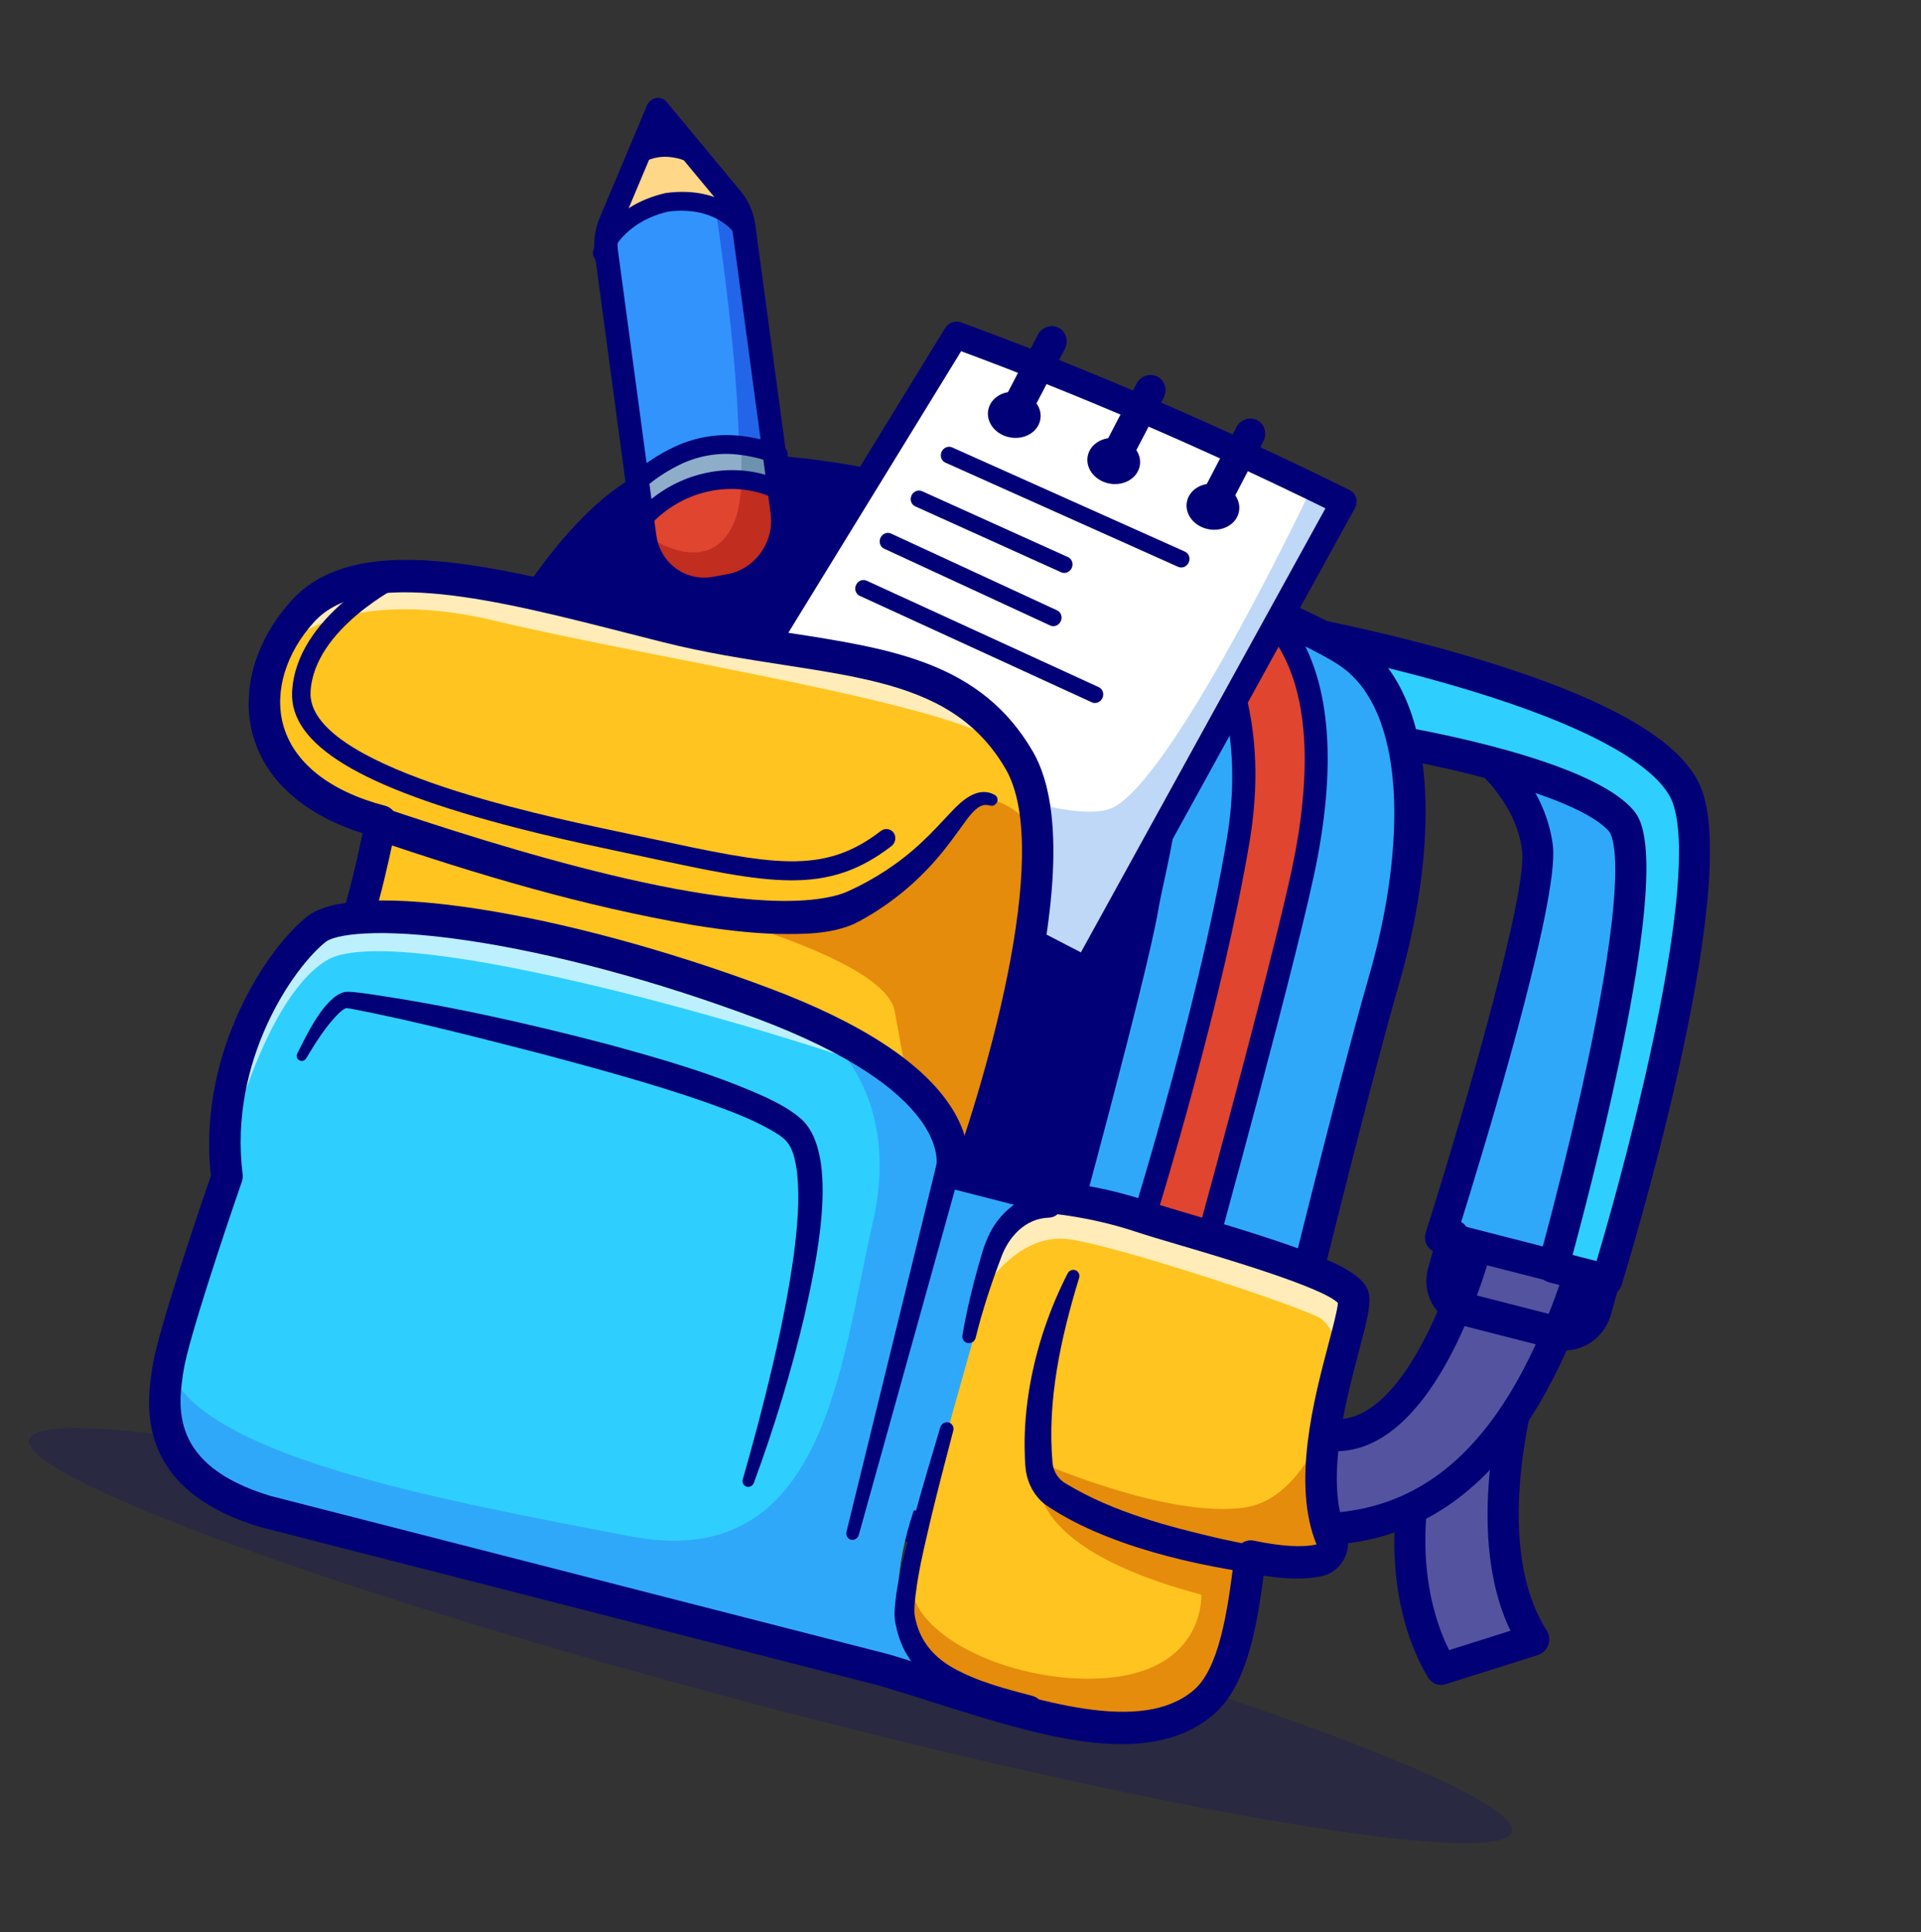
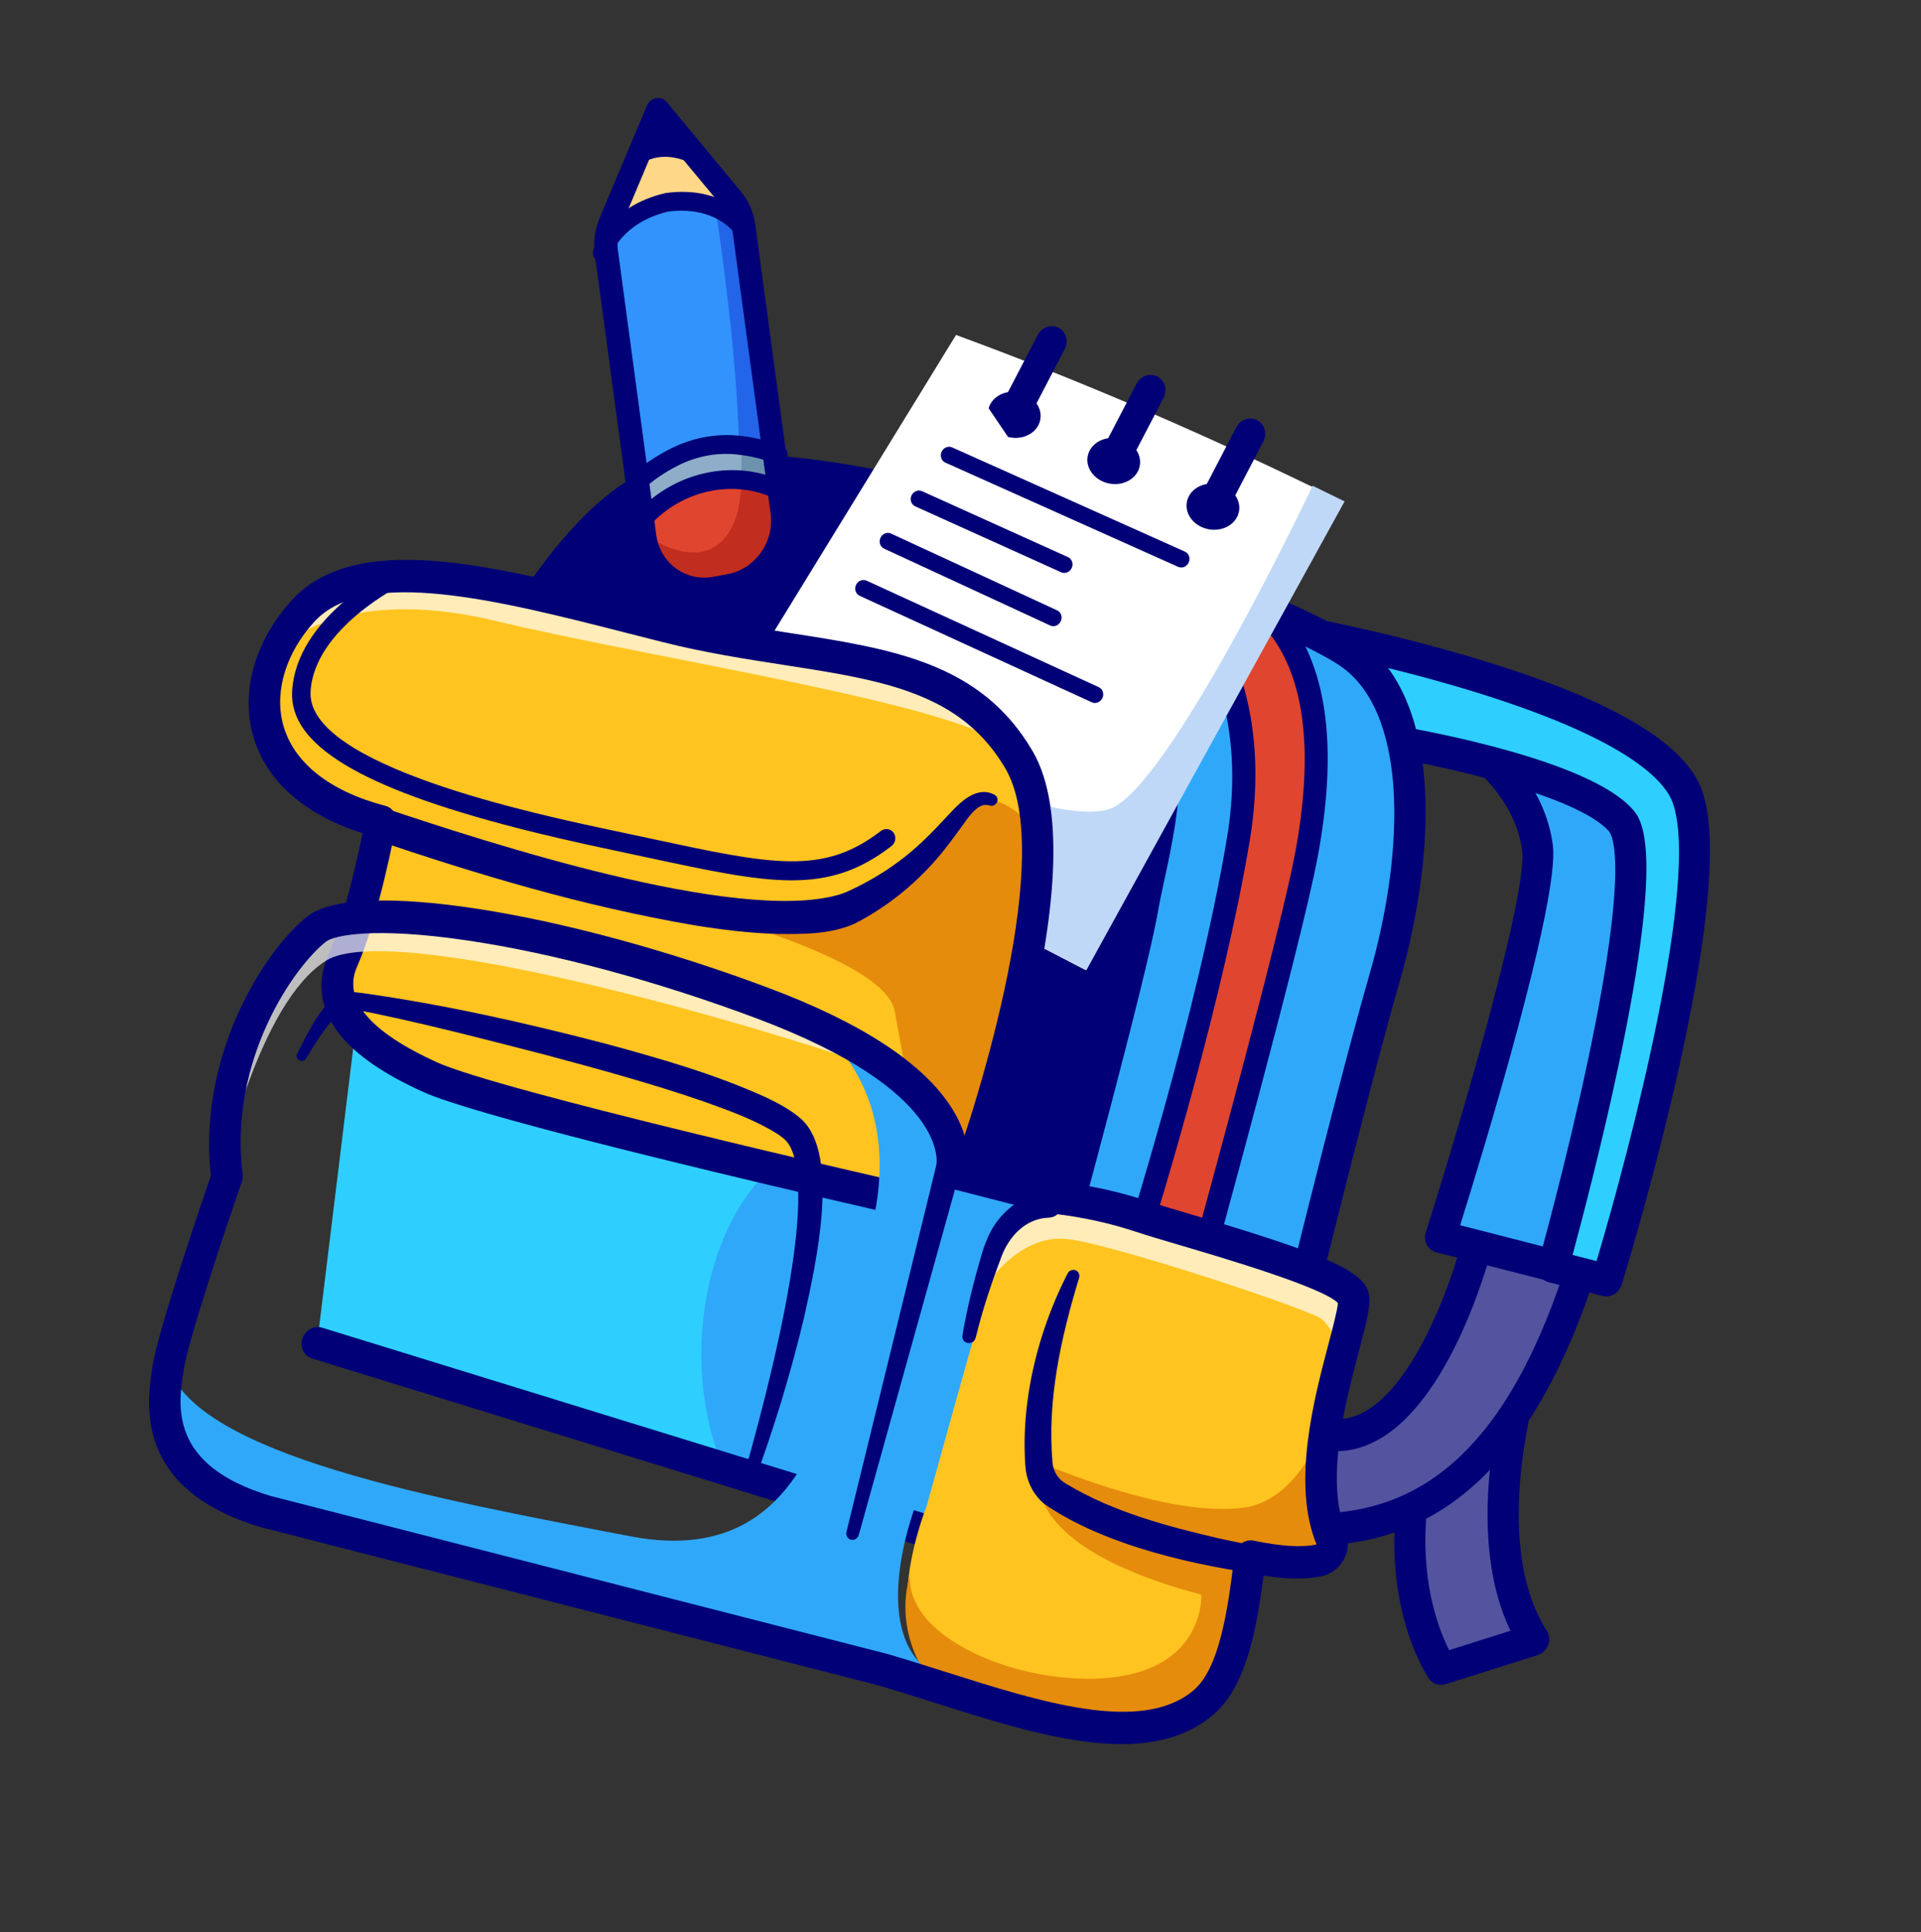
<svg xmlns="http://www.w3.org/2000/svg" width="175" height="176" viewBox="0 0 175 176" fill="none">
  <rect x="0" y="0" width="175" height="176" fill="#333333" stroke="none" />
  <g opacity="0.2">
-     <path d="M68.522 155.151C105.814 165.016 136.795 170.253 137.721 166.847C138.647 163.442 109.166 152.684 71.875 142.819C34.583 132.954 3.602 127.717 2.676 131.123C1.75 134.528 31.231 145.286 68.522 155.151Z" fill="#020076" />
-   </g>
+     </g>
  <path d="M138.875 125.189C138.875 125.189 133.991 140.411 139.716 149.366L131.336 152.012C131.336 152.012 126.498 144.982 129.341 133.005" fill="#5353A0" />
  <path d="M130.934 153.431C130.628 153.353 130.354 153.167 130.165 152.893C129.953 152.585 124.995 145.195 127.96 132.714C128.147 131.928 128.913 131.419 129.67 131.578C130.428 131.734 130.89 132.502 130.703 133.288C128.584 142.207 130.938 148.193 132.015 150.304L137.604 148.541C133.039 139.082 137.344 125.39 137.541 124.778C137.788 124.007 138.587 123.56 139.329 123.784C140.068 124.005 140.468 124.809 140.22 125.579C140.174 125.725 135.615 140.261 140.913 148.54C141.156 148.919 141.203 149.404 141.039 149.842C140.875 150.281 140.52 150.622 140.084 150.76L131.691 153.407C131.436 153.487 131.175 153.493 130.934 153.431Z" fill="#020076" />
  <path d="M134.655 112.98C134.655 112.98 130.237 130.8 121.716 130.728C113.194 130.657 119.304 139.298 119.304 139.298C129.617 139.487 138.35 133.387 144.093 115.391L134.655 112.98Z" fill="#5353A0" />
  <path d="M118.9 140.717C118.594 140.639 118.323 140.455 118.136 140.191C117.531 139.335 114.598 134.909 116.257 131.758C117.137 130.086 118.996 129.25 121.783 129.274C127.816 129.324 132.129 117.308 133.282 112.674C133.378 112.288 133.621 111.952 133.955 111.742C134.289 111.533 134.686 111.467 135.055 111.562L144.498 113.973C144.868 114.068 145.178 114.315 145.357 114.656C145.536 114.998 145.569 115.406 145.447 115.786C140.012 132.814 131.43 140.983 119.212 140.759C119.105 140.758 119 140.743 118.9 140.717L118.9 140.717ZM135.628 114.739C134.302 119.216 129.743 132.254 121.638 132.186C120.096 132.173 119.04 132.49 118.742 133.054C118.211 134.06 119.141 136.312 120.087 137.85C130.272 137.732 137.358 130.898 142.275 116.438L135.628 114.74L135.628 114.739Z" fill="#020076" />
  <path d="M141.689 115.325L131.234 112.644C131.234 112.644 140.743 82.647 140.064 77.254C139.385 71.862 134.831 68.505 134.831 68.505C134.831 68.505 142.756 69.639 146.195 70.633C149.634 71.627 152.673 76.159 152.188 77.89C151.702 79.621 143.852 114.337 143.852 114.337L141.689 115.325Z" fill="#30A8F9" />
  <path d="M141.297 116.745L130.829 114.064C130.462 113.97 130.154 113.725 129.976 113.384C129.799 113.044 129.766 112.638 129.886 112.259C133.672 100.322 139.135 81.212 138.667 77.493C138.074 72.785 134.012 69.713 133.971 69.683C133.454 69.298 133.275 68.587 133.538 67.964C133.802 67.341 134.438 66.965 135.078 67.056C135.406 67.103 143.146 68.215 146.638 69.225C150.476 70.333 154.356 75.383 153.557 78.23C153.181 79.57 147.946 102.62 145.23 114.621C145.125 115.085 144.809 115.477 144.383 115.672L142.217 116.66C141.924 116.793 141.6 116.824 141.298 116.746L141.297 116.745ZM133.018 111.605L141.62 113.809L142.653 113.337C143.821 108.179 150.344 79.379 150.845 77.555C150.944 76.631 148.697 72.865 145.769 72.02C144.083 71.533 141.236 71.003 138.835 70.599C140.007 72.216 141.133 74.383 141.463 77C142.099 82.046 135.061 105.072 133.018 111.606L133.018 111.605Z" fill="#020076" />
  <path d="M126.147 67.401C126.147 67.401 143.601 70.218 147.624 74.691C151.648 79.163 141.502 115.379 141.502 115.379L146.381 116.624C146.381 116.624 157.07 81.96 153.721 72.576C150.373 63.192 117.091 57.317 117.091 57.317L126.148 67.402L126.147 67.401Z" fill="#2ECFFF" />
  <path d="M145.982 118.043L141.104 116.798C140.35 116.605 139.917 115.816 140.136 115.034C140.161 114.944 142.685 105.906 144.685 96.45C148.406 78.856 146.9 76.082 146.56 75.704C143.521 72.327 130.592 69.606 125.867 68.843C125.561 68.793 125.286 68.643 125.08 68.414L116.024 58.329C115.616 57.875 115.55 57.191 115.861 56.634C116.171 56.076 116.788 55.771 117.389 55.877C117.473 55.892 125.891 57.391 134.606 60.025C146.807 63.713 153.497 67.638 155.062 72.023C158.535 81.754 148.18 115.577 147.737 117.012C147.502 117.775 146.723 118.233 145.982 118.044L145.982 118.043ZM143.258 114.31L145.443 114.868C148.568 104.418 154.879 80.119 152.384 73.127C151.69 71.181 148.341 67.257 133.718 62.834C128.997 61.406 124.363 60.317 121.14 59.625L126.898 66.037C130.139 66.585 144.722 69.264 148.691 73.676C149.51 74.587 151.686 77.006 147.464 96.963C145.913 104.296 144.051 111.375 143.258 114.31L143.258 114.31Z" fill="#020076" />
  <path d="M117.013 124.564L108.172 146.784L65.249 133.549L28.893 122.339L32.966 89.03C32.966 89.03 34.221 85.137 36.389 79.621C41.265 67.206 50.761 46.567 60.971 43.585C65.399 42.291 72.106 42.768 79.516 44.203C85.334 45.325 91.588 47.038 97.511 48.942C109.158 52.685 119.532 57.166 122.837 59.373C129.962 64.135 129.39 77.79 126.13 89.101C122.87 100.412 117.013 124.564 117.013 124.564Z" fill="#2ECFFF" />
  <path d="M117.181 124.706L108.417 146.788L65.871 133.634C60.378 120.6 66.74 101.443 79.647 103.67C98.644 106.946 98.475 92.487 101.606 75.749C104.739 59.011 96.637 50.013 96.637 50.013L97.851 49.557C109.396 53.277 119.679 57.73 122.955 59.923C130.018 64.655 129.45 78.225 126.219 89.466C122.987 100.706 117.181 124.706 117.181 124.706Z" fill="#30A8F9" />
  <path d="M68.674 42.916C68.674 42.916 96.249 46.593 102.629 56.638C109.009 66.682 105.287 76.791 104.272 82.721C103.256 88.651 96.265 114.241 96.265 114.241L37.054 84.979L49.395 53.295C54.096 45.69 59.851 40.614 68.674 42.916Z" fill="#020076" />
  <path d="M106.301 52.918C106.301 52.918 115.539 60.178 112.791 76.54C110.043 92.901 103.273 114.027 103.273 114.027L109.19 116C109.19 116 117.502 85.906 118.999 77.86C120.496 69.814 120.336 62.055 116.537 57.1" fill="#E0452F" />
  <path d="M108.898 117.066C108.876 117.06 108.855 117.054 108.833 117.047L102.907 115.073C102.372 114.895 102.091 114.303 102.272 113.738C102.34 113.527 109.058 92.491 111.765 76.394C113.126 68.296 111.392 62.584 109.698 59.218C107.857 55.563 105.662 53.794 105.64 53.777C105.19 53.42 105.12 52.742 105.483 52.261C105.847 51.78 106.505 51.676 106.956 52.031C107.354 52.342 116.658 59.867 113.832 76.677C111.44 90.9 105.963 108.895 104.582 113.323L108.496 114.627C110.021 109.078 116.676 84.724 117.985 77.695C119.671 68.642 118.907 61.943 115.716 57.784C115.364 57.324 115.451 56.64 115.911 56.256C116.371 55.872 117.03 55.933 117.382 56.392C120.954 61.047 121.85 68.323 120.045 78.017C118.554 86.023 110.541 115.038 110.201 116.269C110.12 116.562 109.927 116.811 109.667 116.958C109.429 117.094 109.153 117.132 108.898 117.067L108.898 117.066Z" fill="#020076" />
  <path d="M96.028 115.424C95.405 115.265 95.044 114.614 95.221 113.965C95.291 113.711 102.172 88.48 103.16 82.704C103.318 81.782 103.537 80.769 103.77 79.697C105.055 73.773 106.815 65.66 101.691 57.586C95.695 48.137 68.979 44.471 68.71 44.435C68.067 44.349 67.634 43.741 67.746 43.076C67.857 42.412 68.469 41.943 69.114 42.029C70.255 42.181 97.138 45.878 103.69 56.202C109.338 65.102 107.377 74.143 106.078 80.127C105.852 81.171 105.638 82.157 105.49 83.023C104.481 88.921 97.782 113.484 97.498 114.526C97.32 115.178 96.666 115.581 96.037 115.426L96.028 115.424Z" fill="#020076" />
  <path d="M107.772 148.203C107.75 148.197 107.729 148.191 107.707 148.185L28.428 123.74C27.684 123.51 27.288 122.697 27.544 121.923C27.8 121.15 28.613 120.707 29.356 120.938L107.368 144.992L115.656 124.164C116.083 122.406 121.642 99.577 124.763 88.745C126.482 82.78 127.26 76.811 126.954 71.938C126.714 68.112 125.664 63.042 122.023 60.609C118.484 58.245 106.499 53.21 94.299 49.482C79.054 44.823 67.336 43.229 61.305 44.991C55.702 46.628 49.279 54.754 42.728 68.491C37.67 79.098 34.35 89.332 34.317 89.434C34.067 90.21 33.262 90.659 32.512 90.434C31.766 90.211 31.363 89.402 31.613 88.626C31.646 88.522 35.019 78.119 40.162 67.328C47.204 52.554 54.091 44.094 60.633 42.182C75.952 37.706 116.406 53.3 123.65 58.14C127.272 60.559 129.398 65.222 129.799 71.626C130.126 76.835 129.308 83.169 127.495 89.46C124.282 100.611 118.454 124.618 118.395 124.859C118.378 124.929 118.356 124.998 118.329 125.065L109.488 147.285C109.208 147.988 108.466 148.38 107.772 148.203L107.772 148.203Z" fill="#020076" />
-   <path d="M141.586 122.881L132.934 120.666C130.731 120.103 129.462 117.779 130.106 115.488L131.01 112.269C131.232 111.477 132.03 110.993 132.792 111.188C133.553 111.383 133.99 112.183 133.768 112.975L132.864 116.194C132.665 116.903 133.058 117.623 133.739 117.797L142.392 120.012C143.073 120.187 143.79 119.752 143.99 119.043L144.824 116.073C145.046 115.28 145.844 114.797 146.606 114.992C147.367 115.187 147.804 115.987 147.582 116.779L146.748 119.749C146.104 122.04 143.789 123.445 141.585 122.881L141.586 122.881Z" fill="#020076" />
  <path d="M122.395 45.739L98.913 88.369L63.003 69.755L67.805 61.931L87.093 30.51C97.92 34.481 108.717 39.107 119.488 44.319C120.458 44.787 121.427 45.262 122.395 45.74L122.395 45.739Z" fill="white" />
  <path d="M122.49 45.67L98.971 88.365L63.007 69.723L67.816 61.886C73.883 65.046 96.646 76.507 101.675 73.409C107.492 69.825 119.578 44.247 119.578 44.247C120.55 44.716 121.52 45.192 122.49 45.67Z" fill="#C0D8F7" />
-   <path d="M98.581 89.553C98.499 89.532 98.418 89.502 98.341 89.462L62.431 70.846C62.142 70.696 61.931 70.427 61.851 70.103C61.77 69.779 61.826 69.43 62.005 69.139L86.095 29.893C86.404 29.391 87.008 29.168 87.535 29.361C99.069 33.591 110.983 38.731 122.947 44.636C123.233 44.778 123.446 45.035 123.535 45.349C123.625 45.664 123.584 46.007 123.423 46.301L99.941 88.933C99.662 89.439 99.095 89.683 98.581 89.552L98.581 89.553ZM64.692 69.243L98.466 86.751L120.746 46.3C109.536 40.809 98.382 36 87.558 31.992L64.692 69.244L64.692 69.243Z" fill="#020076" />
-   <path d="M91.83 39.801C93.12 40.13 94.419 39.494 94.733 38.381C95.046 37.267 94.255 36.098 92.966 35.769C91.676 35.44 90.376 36.076 90.063 37.189C89.749 38.302 90.54 39.472 91.83 39.801Z" fill="#020076" />
+   <path d="M91.83 39.801C93.12 40.13 94.419 39.494 94.733 38.381C95.046 37.267 94.255 36.098 92.966 35.769C91.676 35.44 90.376 36.076 90.063 37.189Z" fill="#020076" />
  <path d="M100.891 44.007C102.181 44.336 103.48 43.7 103.794 42.587C104.108 41.473 103.317 40.304 102.027 39.975C100.737 39.646 99.438 40.281 99.124 41.395C98.81 42.508 99.602 43.677 100.891 44.007Z" fill="#020076" />
  <path d="M109.928 48.169C111.217 48.498 112.517 47.863 112.831 46.749C113.144 45.636 112.353 44.467 111.064 44.138C109.774 43.809 108.474 44.444 108.161 45.558C107.847 46.671 108.638 47.84 109.928 48.169Z" fill="#020076" />
  <path d="M92.064 38.92C91.968 38.895 91.873 38.859 91.781 38.811C91.101 38.456 90.852 37.587 91.225 36.87L94.536 30.511C94.91 29.794 95.764 29.5 96.444 29.854C97.124 30.209 97.374 31.078 97 31.795L93.689 38.154C93.366 38.774 92.683 39.078 92.065 38.919L92.064 38.92Z" fill="#020076" />
  <path d="M101.061 43.368C100.965 43.343 100.87 43.307 100.778 43.259C100.098 42.904 99.849 42.036 100.222 41.319L103.533 34.959C103.906 34.242 104.761 33.947 105.441 34.303C106.121 34.657 106.37 35.526 105.997 36.243L102.686 42.602C102.363 43.222 101.679 43.526 101.061 43.367L101.061 43.368Z" fill="#020076" />
  <path d="M110.149 47.338C110.052 47.313 109.958 47.277 109.866 47.229C109.185 46.875 108.936 46.006 109.31 45.289L112.621 38.93C112.995 38.212 113.849 37.918 114.529 38.273C115.209 38.627 115.458 39.496 115.085 40.213L111.774 46.572C111.451 47.193 110.768 47.496 110.149 47.338L110.149 47.338Z" fill="#020076" />
  <path d="M107.436 51.67C107.4 51.661 107.364 51.648 107.329 51.633L86.121 42.139C85.76 41.978 85.606 41.536 85.777 41.154C85.948 40.771 86.378 40.591 86.739 40.753L107.947 50.246C108.308 50.408 108.462 50.849 108.291 51.232C108.137 51.577 107.771 51.757 107.436 51.67Z" fill="#020076" />
  <path d="M99.575 64.011C99.537 64.001 99.499 63.988 99.462 63.971L78.317 54.272C77.958 54.107 77.808 53.665 77.982 53.284C78.156 52.903 78.588 52.728 78.948 52.892L100.093 62.591C100.452 62.755 100.602 63.198 100.428 63.579C100.271 63.921 99.908 64.097 99.576 64.011L99.575 64.011Z" fill="#020076" />
  <path d="M96.781 52.167C96.744 52.157 96.707 52.144 96.672 52.128L83.374 46.122C83.014 45.959 82.862 45.519 83.034 45.137C83.206 44.756 83.637 44.578 83.997 44.741L97.295 50.748C97.655 50.91 97.807 51.351 97.635 51.732C97.48 52.075 97.115 52.253 96.781 52.167Z" fill="#020076" />
  <path d="M95.786 57.016C95.747 57.006 95.709 56.992 95.671 56.975L80.541 49.977C80.183 49.811 80.034 49.369 80.209 48.989C80.385 48.609 80.817 48.436 81.176 48.602L96.305 55.599C96.663 55.766 96.812 56.208 96.637 56.587C96.48 56.927 96.117 57.102 95.786 57.016Z" fill="#020076" />
  <path d="M88.977 104.629L88.976 104.631C87.823 108.101 86.956 110.339 86.956 110.339C86.956 110.339 45.602 101.042 39.176 98.122C32.752 95.202 29.346 91.698 31.227 87.48C33.105 83.258 34.692 74.829 34.692 74.829C24.267 72.115 22.33 64.763 25.405 58.778C25.965 57.688 26.692 56.642 27.562 55.68C29.682 53.337 32.937 52.455 36.906 52.451L36.908 52.451C43.521 52.441 52.122 54.873 60.772 57.049C73.823 60.332 85.429 59.04 91.765 67.581C91.768 67.582 91.767 67.584 91.769 67.585C92.153 68.102 92.514 68.651 92.858 69.242C93.308 70.019 93.661 70.911 93.923 71.895C94.176 72.841 94.346 73.873 94.445 74.971C95.263 83.867 91.463 97.128 88.978 104.63L88.977 104.629Z" fill="#FFC41F" />
  <g opacity="0.68">
    <path d="M91.665 68.105C87.954 64.253 59.785 60.059 45.077 56.544C30.363 53.028 25.039 59.468 25.039 59.468L24.74 59.06C25.304 57.943 26.037 56.872 26.915 55.886C29.053 53.486 32.334 52.583 36.337 52.58L36.34 52.581C43.009 52.573 51.683 55.067 60.407 57.3C73.57 60.67 85.274 59.349 91.665 68.105L91.665 68.105Z" fill="white" />
  </g>
  <path d="M89.187 104.747L89.187 104.749C88.465 105.939 88.02 106.647 88.02 106.647L83.266 101.401C83.266 101.401 82.698 98.763 81.509 92.114C80.743 87.823 67.257 83.75 57.788 81.401C66.544 82.847 76.461 83.284 80.249 81.669C85.494 79.433 86.406 75.158 88.637 73.341C90.87 71.525 94.339 75.516 94.339 75.516C94.339 75.516 94.442 75.41 94.631 75.26C95.445 84.104 91.662 97.288 89.187 104.747L89.187 104.747Z" fill="#E58C0C" />
  <path d="M54.174 104.047C46.958 102.202 40.783 100.476 38.555 99.465C34.959 97.831 32.479 96.124 30.971 94.247C29.159 91.99 28.799 89.453 29.932 86.911C31.288 83.866 32.516 78.382 33.033 75.897C27.627 74.19 24.085 70.993 22.997 66.803C21.965 62.823 23.288 58.304 26.538 54.714C32.363 48.279 44.829 51.461 58.026 54.83C59.07 55.097 60.118 55.364 61.167 55.628C64.891 56.565 68.475 57.12 71.941 57.657C81.299 59.105 89.382 60.357 94.089 68.454C100.399 79.308 88.777 109.54 88.279 110.821C88.008 111.518 87.284 111.922 86.586 111.765C85.475 111.516 67.936 107.565 54.175 104.047L54.174 104.047ZM80.058 62.173C77.432 61.501 74.528 61.052 71.396 60.567C67.868 60.021 64.22 59.456 60.373 58.488C59.321 58.224 58.27 57.956 57.223 57.688C45.423 54.675 33.222 51.561 28.601 56.667C26.054 59.481 24.996 62.946 25.772 65.934C26.676 69.419 29.991 72.072 35.107 73.403C35.815 73.588 36.248 74.301 36.107 75.051C36.041 75.402 34.464 83.704 32.533 88.039C31.2 91.03 33.648 93.966 39.809 96.764C45.42 99.313 79.181 107.043 86.084 108.61C89.508 99.391 96.052 77.682 91.61 70.04C88.963 65.487 85.003 63.437 80.059 62.172L80.058 62.173Z" fill="#020076" />
  <path d="M34.992 73.591C44.45 76.768 66.98 84.084 76.28 81.535C76.587 81.452 76.889 81.339 77.183 81.217C79.63 80.116 81.903 78.645 83.916 76.767C84.843 75.911 85.701 74.97 86.623 73.992C87.642 72.892 89.094 71.577 90.602 72.398C90.851 72.52 90.949 72.832 90.82 73.096C90.128 74.09 89.84 72.049 87.793 75.033C87.032 76.076 86.241 77.192 85.34 78.225C83.252 80.65 80.655 82.71 77.831 84.145C75.623 85.113 73.169 85.091 70.901 85.072C68.277 85.001 65.727 84.683 63.208 84.274C53.173 82.554 43.537 79.676 33.954 76.416C32.201 75.743 33.155 73.012 34.992 73.593L34.992 73.591Z" fill="#020076" />
  <path d="M47.074 75.411C32.75 71.725 26.371 67.813 26.611 63.015C26.954 56.144 35.578 51.87 35.945 51.692C36.372 51.484 36.866 51.667 37.049 52.099C37.232 52.531 37.035 53.05 36.609 53.257C36.529 53.297 28.58 57.243 28.29 63.031C27.954 69.764 48.946 74.194 55.844 75.65C57.028 75.899 58.148 76.14 59.211 76.369C70.353 78.763 74.964 79.754 80.237 75.696C80.616 75.403 81.141 75.475 81.408 75.854C81.675 76.234 81.584 76.78 81.205 77.072C75.302 81.616 70.132 80.504 58.802 78.069C57.74 77.841 56.623 77.601 55.441 77.351C52.399 76.709 49.611 76.064 47.074 75.411Z" fill="#020076" />
  <path d="M120.48 142.315C118.987 142.638 116.931 142.543 114.237 141.977C113.501 148.213 112.604 152.996 109.955 155.185C104.806 159.439 96.016 156.846 87.044 154.015C86.604 153.581 86.169 153.217 85.737 152.937C79.633 148.968 84.404 137.226 84.404 137.226C84.404 137.226 89.042 120.47 90.922 114.067C91.981 110.461 94.77 109.7 97.004 109.726C96.469 109.665 96.165 109.643 96.165 109.643L87.213 107.357C87.213 107.357 87.219 107.343 87.227 107.315L96.177 109.601C96.177 109.601 99.994 109.859 104.414 111.328C108.837 112.797 123.122 116.408 123.577 118.671C123.715 119.352 123.243 121.085 122.641 123.362L122.627 123.411C122.385 124.322 122.124 125.319 121.872 126.369C121.874 126.372 121.873 126.377 121.87 126.379C120.803 130.854 119.92 136.309 121.556 140.284C121.902 141.127 121.373 142.123 120.48 142.316L120.48 142.315Z" fill="#FFC41F" />
-   <path d="M86.216 153.508C85.465 153.273 84.714 153.032 83.963 152.797C82.73 152.411 81.5 152.027 80.279 151.669L24.132 137.319C14.024 134.282 14.724 127.932 15.286 124.37C15.289 124.35 15.292 124.333 15.294 124.316C15.837 120.876 20.343 107.853 20.625 107.041L20.629 107.027C20.636 107.011 20.638 107.001 20.638 107.001C20.637 106.998 20.638 106.994 20.637 106.991C19.296 96.195 25.505 87.105 28.786 84.532C32.066 81.96 49.242 83.773 69.218 91.23C70.958 91.878 72.524 92.531 73.935 93.181C77.278 94.721 79.747 96.246 81.565 97.686C87.429 102.328 86.536 106.071 86.413 106.493C86.406 106.519 86.399 106.532 86.399 106.532L86.401 106.533C86.393 106.562 86.387 106.575 86.387 106.575L95.386 108.875C95.386 108.875 95.692 108.897 96.23 108.958C93.985 108.932 91.18 109.697 90.116 113.325C88.226 119.765 83.564 136.62 83.564 136.62C83.564 136.62 78.768 148.43 84.903 152.423C85.338 152.704 85.775 153.071 86.217 153.508L86.216 153.508Z" fill="#2ECFFF" />
  <g opacity="0.68">
    <path d="M81.282 97.728C66.933 92.659 35.521 83.858 29.707 87.501C23.595 91.33 20.325 106.289 20.108 107.301C18.796 96.394 25.056 87.189 28.357 84.58C31.657 81.972 48.889 83.756 68.912 91.236C70.656 91.887 72.226 92.542 73.64 93.196C76.989 94.742 79.463 96.277 81.283 97.727L81.282 97.728Z" fill="white" />
  </g>
  <g opacity="0.68">
    <path d="M122.532 123.831L122.519 123.877L122.516 123.879C122.516 123.879 121.513 120.988 120.36 120.123C119.21 119.259 101.927 113.486 97.357 112.875C92.788 112.267 89.742 117.26 89.742 117.26C89.742 117.26 90.14 115.089 90.88 113.182C91.619 111.278 94.758 109.522 94.758 109.522L94.77 109.478L95.733 109.727C95.733 109.727 99.602 109.988 104.078 111.491C108.558 112.995 123.03 116.687 123.488 119.012C123.627 119.711 123.145 121.491 122.532 123.832L122.532 123.831Z" fill="white" />
  </g>
  <path d="M120.639 142.327C119.143 142.649 117.084 142.555 114.385 141.988C113.648 148.234 112.75 153.024 110.096 155.217C104.509 159.831 94.644 156.401 84.901 153.337C81.135 148.266 82.891 143.556 82.891 143.556C82.64 149.709 94.188 153.918 101.982 152.703C109.779 151.489 109.442 145.253 109.442 145.253C91.318 140.434 94.848 133.242 94.848 133.242C94.848 133.242 106.403 138.326 113.386 137.317C118.234 136.618 120.86 130.261 122.03 126.364C120.961 130.847 120.077 136.31 121.715 140.291C122.062 141.136 121.532 142.134 120.638 142.327L120.639 142.327Z" fill="#E58C0C" />
  <path d="M86.32 153.58C84.309 152.947 82.288 152.298 80.296 151.712L24.143 137.359C13.984 134.306 14.742 127.907 15.304 124.354C15.306 124.358 15.307 124.363 15.308 124.366C17.813 132.536 39.696 136.54 57.441 139.939C75.197 143.339 76.526 124.315 79.503 111.393C82.433 98.677 74.214 93.381 73.958 93.218C87.775 99.581 86.648 105.71 86.443 106.485L86.431 106.525C86.423 106.554 86.417 106.567 86.417 106.567L95.417 108.868C95.417 108.868 95.723 108.89 96.261 108.951C94.015 108.925 91.211 109.69 90.146 113.318C88.256 119.759 83.593 136.617 83.593 136.617C83.593 136.617 78.797 148.429 84.933 152.423C85.368 152.704 85.805 153.071 86.247 153.507C86.272 153.532 86.295 153.555 86.32 153.579L86.32 153.58Z" fill="#30A8F9" />
  <path d="M93.311 157.525C90.616 156.834 87.848 155.957 85.107 155.089C83.45 154.564 81.737 154.021 80.078 153.531L23.781 139.112C23.762 139.107 23.744 139.102 23.726 139.097C12.138 135.609 13.371 127.778 13.897 124.434C14.431 121.045 18.454 109.291 19.21 107.098C18.527 100.911 20.191 95.613 21.726 92.233C23.722 87.835 26.281 84.817 28.009 83.461C32.377 80.03 51.191 82.946 69.948 89.961C78.545 93.176 84.201 96.898 86.759 101.022C87.924 102.9 88.208 104.498 88.212 105.599L95.957 107.583C96.695 107.644 100.31 108.002 104.471 109.386C105.423 109.704 106.86 110.128 108.524 110.619C120.817 114.249 124.295 115.806 124.706 117.862C124.898 118.822 124.551 120.21 123.812 123.008C122.57 127.713 120.692 134.824 122.588 139.45C122.922 140.265 122.87 141.195 122.445 142.002C122.018 142.81 121.278 143.381 120.413 143.568C118.997 143.875 117.251 143.86 115.108 143.52C114.413 148.926 113.395 153.817 110.436 156.268C106.181 159.795 99.97 159.23 93.311 157.525ZM24.613 136.252L80.906 150.67C80.922 150.674 80.938 150.678 80.954 150.684C82.647 151.183 84.381 151.733 86.059 152.264C94.853 155.052 103.946 157.933 108.69 154.002C111.054 152.043 111.846 146.833 112.455 141.664C112.505 141.243 112.727 140.856 113.066 140.602C113.405 140.347 113.828 140.25 114.227 140.334C116.681 140.852 118.602 140.969 119.936 140.68C117.661 135.15 119.695 127.446 121.041 122.348C121.401 120.987 121.841 119.322 121.883 118.686C120.505 117.263 111.517 114.609 107.624 113.459C105.936 112.961 104.478 112.53 103.481 112.199C99.257 110.791 95.55 110.522 95.513 110.519C95.43 110.513 95.347 110.499 95.267 110.479L86.24 108.167C85.842 108.065 85.498 107.832 85.323 107.455C85.151 107.084 85.128 106.69 85.285 106.302C85.377 105.892 86.521 99.342 68.866 92.74C59.782 89.342 50.449 86.83 42.587 85.666C34.099 84.41 30.441 85.189 29.692 85.777C26.775 88.069 20.812 96.583 22.103 106.958C22.131 107.188 22.106 107.425 22.029 107.648C20.384 112.388 17.161 122.069 16.733 124.784C16.222 128.029 15.368 133.458 24.613 136.251L24.613 136.252Z" fill="#020076" />
  <path d="M115.734 143.518C109.106 142.693 100.593 140.794 95.12 136.976C94.235 136.245 93.641 135.171 93.462 134.009C93.364 133.294 93.354 132.566 93.341 131.847C93.322 129.999 93.486 128.161 93.793 126.352C94.415 122.733 95.607 119.232 97.257 115.997C97.406 115.706 97.751 115.585 98.028 115.724C98.276 115.849 98.386 116.141 98.301 116.408C96.622 121.939 95.383 127.57 95.884 133.248C95.959 134.083 96.457 134.805 97.17 135.181C101.408 137.724 106.344 139.038 111.168 140.155C112.814 140.519 114.501 140.836 116.141 141.098C117.633 141.376 117.269 143.639 115.734 143.518L115.734 143.518Z" fill="#020076" />
  <path d="M95.532 110.915C93.406 110.985 91.843 112.659 91.151 114.68C90.27 117.007 89.48 119.419 88.888 121.823C88.698 122.623 87.559 122.446 87.676 121.626C88.112 119.079 88.729 116.612 89.467 114.137C89.643 113.513 89.934 112.779 90.242 112.182C91.313 110.165 93.397 108.653 95.622 108.503C97.163 108.548 97.078 110.86 95.531 110.915L95.532 110.915Z" fill="#020076" />
-   <path d="M93.397 156.832C89.583 155.63 84.854 154.41 82.628 150.735C82.133 149.93 81.816 149.019 81.623 148.093C81.535 147.742 81.475 147.264 81.491 146.877C81.658 143.805 82.573 140.957 83.329 138.021C84.07 135.337 84.863 132.676 85.656 130.017C85.757 129.679 86.103 129.477 86.428 129.566C86.746 129.654 86.926 129.989 86.84 130.319C86.138 132.999 85.436 135.677 84.793 138.359C84.193 140.963 83.489 143.721 83.31 146.333C83.296 146.624 83.294 146.896 83.335 147.173C83.351 147.384 83.491 147.804 83.539 148.032C84.076 149.797 85.272 151.065 86.875 151.954C89.066 153.18 91.63 153.841 94.093 154.489C95.602 154.926 94.934 157.221 93.397 156.832L93.397 156.832Z" fill="#020076" />
  <path d="M27.082 95.971C27.881 94.366 29.569 90.752 31.415 90.356C31.848 90.305 32.465 90.396 32.9 90.439C40.455 91.493 47.933 93.18 55.286 95.098C60.211 96.439 65.136 97.843 69.806 99.968C70.899 100.497 72.082 101.109 73.024 101.962C76.589 105.243 74.274 115.366 73.291 119.823C72.072 124.991 70.519 130.068 68.678 135.063C68.571 135.35 68.261 135.504 67.985 135.406C67.722 135.314 67.586 135.027 67.664 134.753C68.634 131.39 69.533 127.991 70.335 124.59C71.127 121.204 71.832 117.788 72.305 114.361C72.636 111.839 72.869 109.305 72.616 106.827C72.451 105.663 72.256 104.492 71.443 103.75C71.255 103.597 71.027 103.405 70.815 103.283C68.795 102.009 66.456 101.174 64.171 100.356C59.623 98.77 54.429 97.355 49.742 96.097C43.865 94.589 37.976 93.04 32.01 91.887L31.727 91.847L31.661 91.838C31.632 91.839 31.601 91.83 31.574 91.825C31.547 91.82 31.423 91.861 31.294 91.948C31.162 92.035 31.021 92.151 30.88 92.28C29.722 93.413 28.751 94.966 27.901 96.385C27.605 96.913 26.83 96.537 27.082 95.971L27.082 95.971Z" fill="#020076" />
  <path d="M87.567 106.297L78.238 139.799C78.146 140.13 77.821 140.33 77.513 140.246C77.211 140.164 77.037 139.839 77.116 139.516L85.392 105.747C85.826 104.193 87.949 104.712 87.567 106.297L87.567 106.297Z" fill="#020076" />
  <path d="M20.122 106.457C20.122 106.467 20.12 106.474 20.12 106.474L20.118 106.471L20.122 106.457Z" fill="white" />
  <path d="M66.8 53.346L65.494 53.587C62.358 54.164 59.467 52.045 59.035 48.852L58.804 47.136C58.804 47.136 59.035 46.857 59.501 46.437C61.774 44.39 64.713 43.415 67.576 43.653C68.555 43.73 69.527 43.953 70.458 44.323C71.086 44.572 71.434 44.783 71.465 44.803L71.467 44.804L71.698 46.52C72.13 49.713 69.936 52.769 66.8 53.346L66.8 53.346Z" fill="#E0452F" />
  <path d="M66.804 53.348L65.499 53.588C62.365 54.164 59.477 52.048 59.044 48.857C59.044 48.857 64.69 52.948 66.924 47.472C67.279 46.603 67.484 45.276 67.58 43.663C68.558 43.74 69.529 43.962 70.459 44.332C71.087 44.581 71.435 44.792 71.466 44.812L71.468 44.813L71.699 46.527C72.131 49.718 69.939 52.771 66.805 53.347L66.804 53.348Z" fill="#C12D1E" />
  <path d="M70.973 44.927C70.943 44.907 70.599 44.698 69.977 44.451C69.056 44.084 68.095 43.864 67.126 43.787C64.294 43.551 61.386 44.517 59.137 46.547C58.676 46.963 58.447 47.24 58.447 47.24L57.991 43.855L55.18 22.999C55.054 22.06 55.185 21.093 55.558 20.203L59.851 10.016L66.612 18.165C66.916 18.532 67.165 18.943 67.349 19.384C67.527 19.797 67.646 20.236 67.708 20.688L70.517 41.543L70.519 41.544L70.973 44.928L70.973 44.927Z" fill="#3293FC" />
  <path d="M71.096 44.986C71.066 44.966 70.722 44.757 70.102 44.51C69.183 44.144 68.223 43.923 67.256 43.847C67.746 35.373 65.166 18.875 65.166 18.875L67.479 19.467C67.656 19.88 67.775 20.318 67.837 20.77L70.641 41.605L70.643 41.606L71.096 44.987L71.096 44.986Z" fill="#2365E8" />
  <path d="M71.391 44.864L71.389 44.863C71.358 44.842 71.009 44.631 70.379 44.381C69.979 44.222 69.571 44.09 69.16 43.985C69.025 43.95 68.889 43.918 68.754 43.891C68.617 43.861 68.477 43.834 68.338 43.813L68.331 43.811C68.193 43.786 68.054 43.766 67.913 43.75C67.773 43.732 67.63 43.716 67.49 43.709C64.619 43.47 61.671 44.448 59.392 46.503C58.924 46.925 58.693 47.205 58.693 47.205L58.231 43.778C58.231 43.778 59.458 42.605 61.531 41.581C63.312 40.702 65.283 40.339 67.209 40.535C67.324 40.547 67.435 40.56 67.547 40.573C69.542 40.823 70.859 41.404 70.926 41.437L70.928 41.438L71.362 44.66L71.391 44.864L71.391 44.864Z" fill="#8DADC9" />
  <path d="M71.39 44.986C71.359 44.965 71.01 44.754 70.38 44.504C69.98 44.346 69.572 44.213 69.161 44.108C69.026 44.074 68.89 44.042 68.755 44.015C68.616 43.984 68.478 43.959 68.339 43.937L68.333 43.935C68.194 43.912 68.055 43.892 67.914 43.874C67.773 43.858 67.633 43.843 67.491 43.832C67.546 42.877 67.562 41.82 67.549 40.697C69.544 40.947 70.86 41.529 70.927 41.561L70.93 41.562L71.363 44.784L71.389 44.987L71.39 44.986Z" fill="#6D92AD" />
  <path d="M67.442 20.735C67.442 20.735 65.485 17.866 60.679 18.509C55.939 19.624 54.834 23.056 54.834 23.056C54.706 22.112 54.838 21.142 55.214 20.248L59.534 10.017L66.339 18.201C66.93 18.916 67.313 19.793 67.442 20.735Z" fill="#FFD788" />
  <path d="M62.474 54.593C60.003 53.961 58.057 51.876 57.684 49.111L54.19 23.18C54.037 22.043 54.195 20.872 54.649 19.796L58.937 9.612C59.085 9.26 59.398 9.004 59.763 8.937C60.127 8.87 60.492 9 60.726 9.282L67.483 17.427C68.197 18.289 68.656 19.345 68.809 20.482L72.303 46.413C72.808 50.162 70.23 53.764 66.556 54.442L65.265 54.681C64.3 54.859 63.354 54.818 62.474 54.592L62.474 54.593ZM60.182 12.054L56.589 20.588C56.294 21.289 56.191 22.051 56.291 22.792L59.785 48.723C60.131 51.291 62.459 53.002 64.975 52.538L66.266 52.3C67.485 52.075 68.566 51.379 69.309 50.34C70.053 49.302 70.37 48.045 70.203 46.801L66.708 20.87C66.609 20.13 66.31 19.441 65.845 18.88L60.182 12.054Z" fill="#020076" />
  <path d="M54.615 23.853C54.602 23.849 54.59 23.846 54.578 23.842C54.143 23.708 53.909 23.238 54.054 22.784C54.106 22.623 55.384 18.821 60.586 17.594C60.613 17.588 60.64 17.582 60.667 17.579C65.939 16.874 68.155 20.032 68.247 20.167C68.507 20.548 68.407 21.086 68.024 21.368C67.644 21.649 67.125 21.572 66.865 21.195C66.785 21.082 65.064 18.731 60.854 19.276C56.695 20.274 55.681 23.143 55.639 23.265C55.491 23.703 55.039 23.96 54.614 23.851L54.615 23.853Z" fill="#020076" />
  <path d="M58.465 48.033L58.456 48.031C58.144 47.947 57.914 47.684 57.87 47.355L57.407 43.93C57.369 43.649 57.472 43.36 57.68 43.162C57.734 43.11 59.031 41.884 61.198 40.815C63.124 39.864 65.242 39.474 67.325 39.686C69.669 39.925 71.225 40.624 71.29 40.654C71.705 40.843 71.878 41.348 71.676 41.782C71.474 42.215 70.974 42.414 70.559 42.226C70.538 42.216 69.151 41.601 67.091 41.392C65.316 41.211 63.511 41.544 61.87 42.353C60.56 43 59.603 43.715 59.128 44.103L59.313 45.478C62.555 42.84 66.963 42.09 70.707 43.581C71.413 43.862 71.801 44.101 71.844 44.128C72.23 44.37 72.339 44.896 72.086 45.302C71.834 45.709 71.316 45.843 70.93 45.601C70.929 45.601 70.618 45.411 70.046 45.183C66.697 43.849 62.728 44.615 59.933 47.134C59.531 47.496 59.327 47.739 59.325 47.741C59.11 47.998 58.774 48.112 58.465 48.033Z" fill="#020076" />
  <path d="M57.542 15.573C58.977 14.227 60.695 13.887 62.758 14.771L59.487 10.53L57.542 15.573L57.542 15.573Z" fill="#020076" />
</svg>